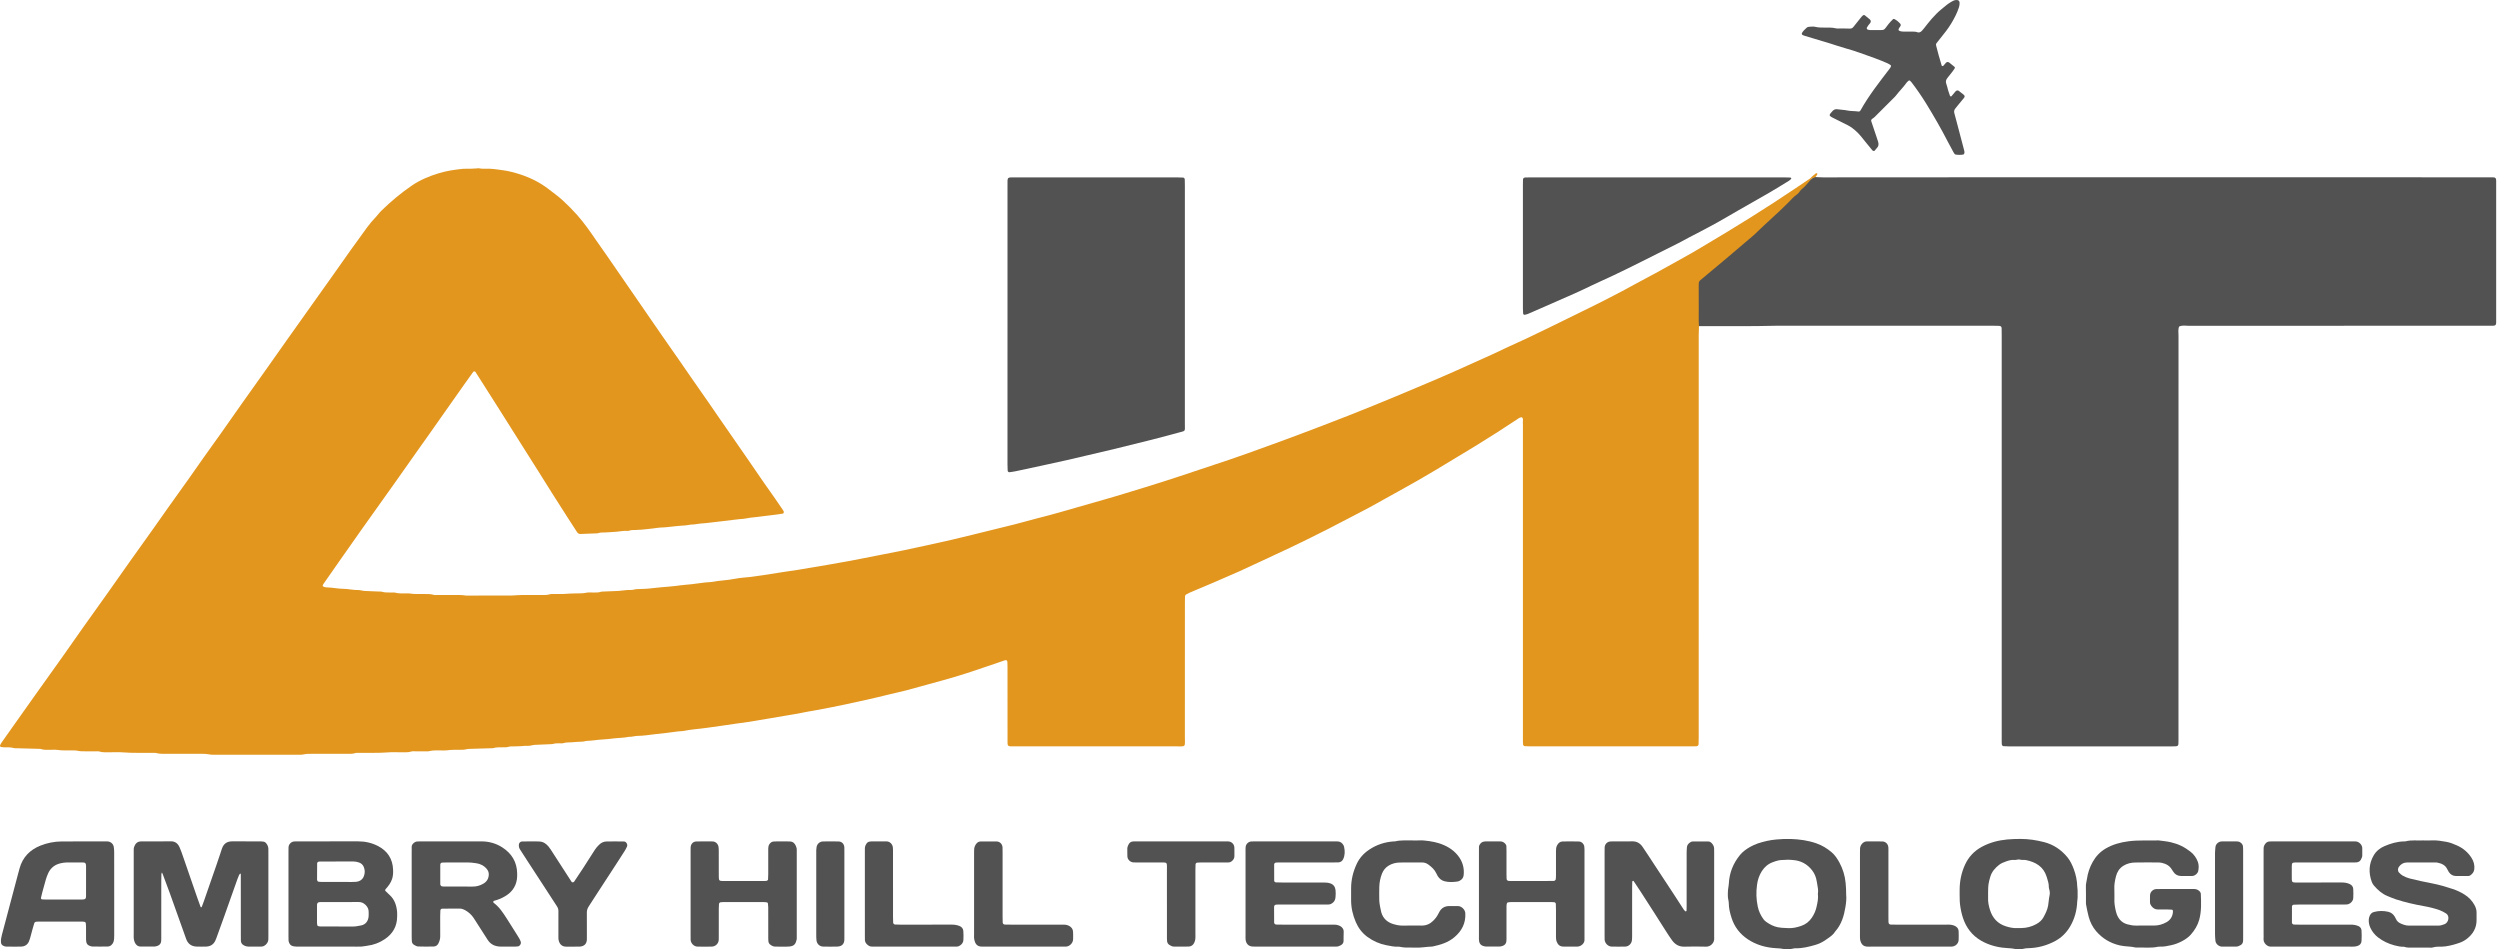
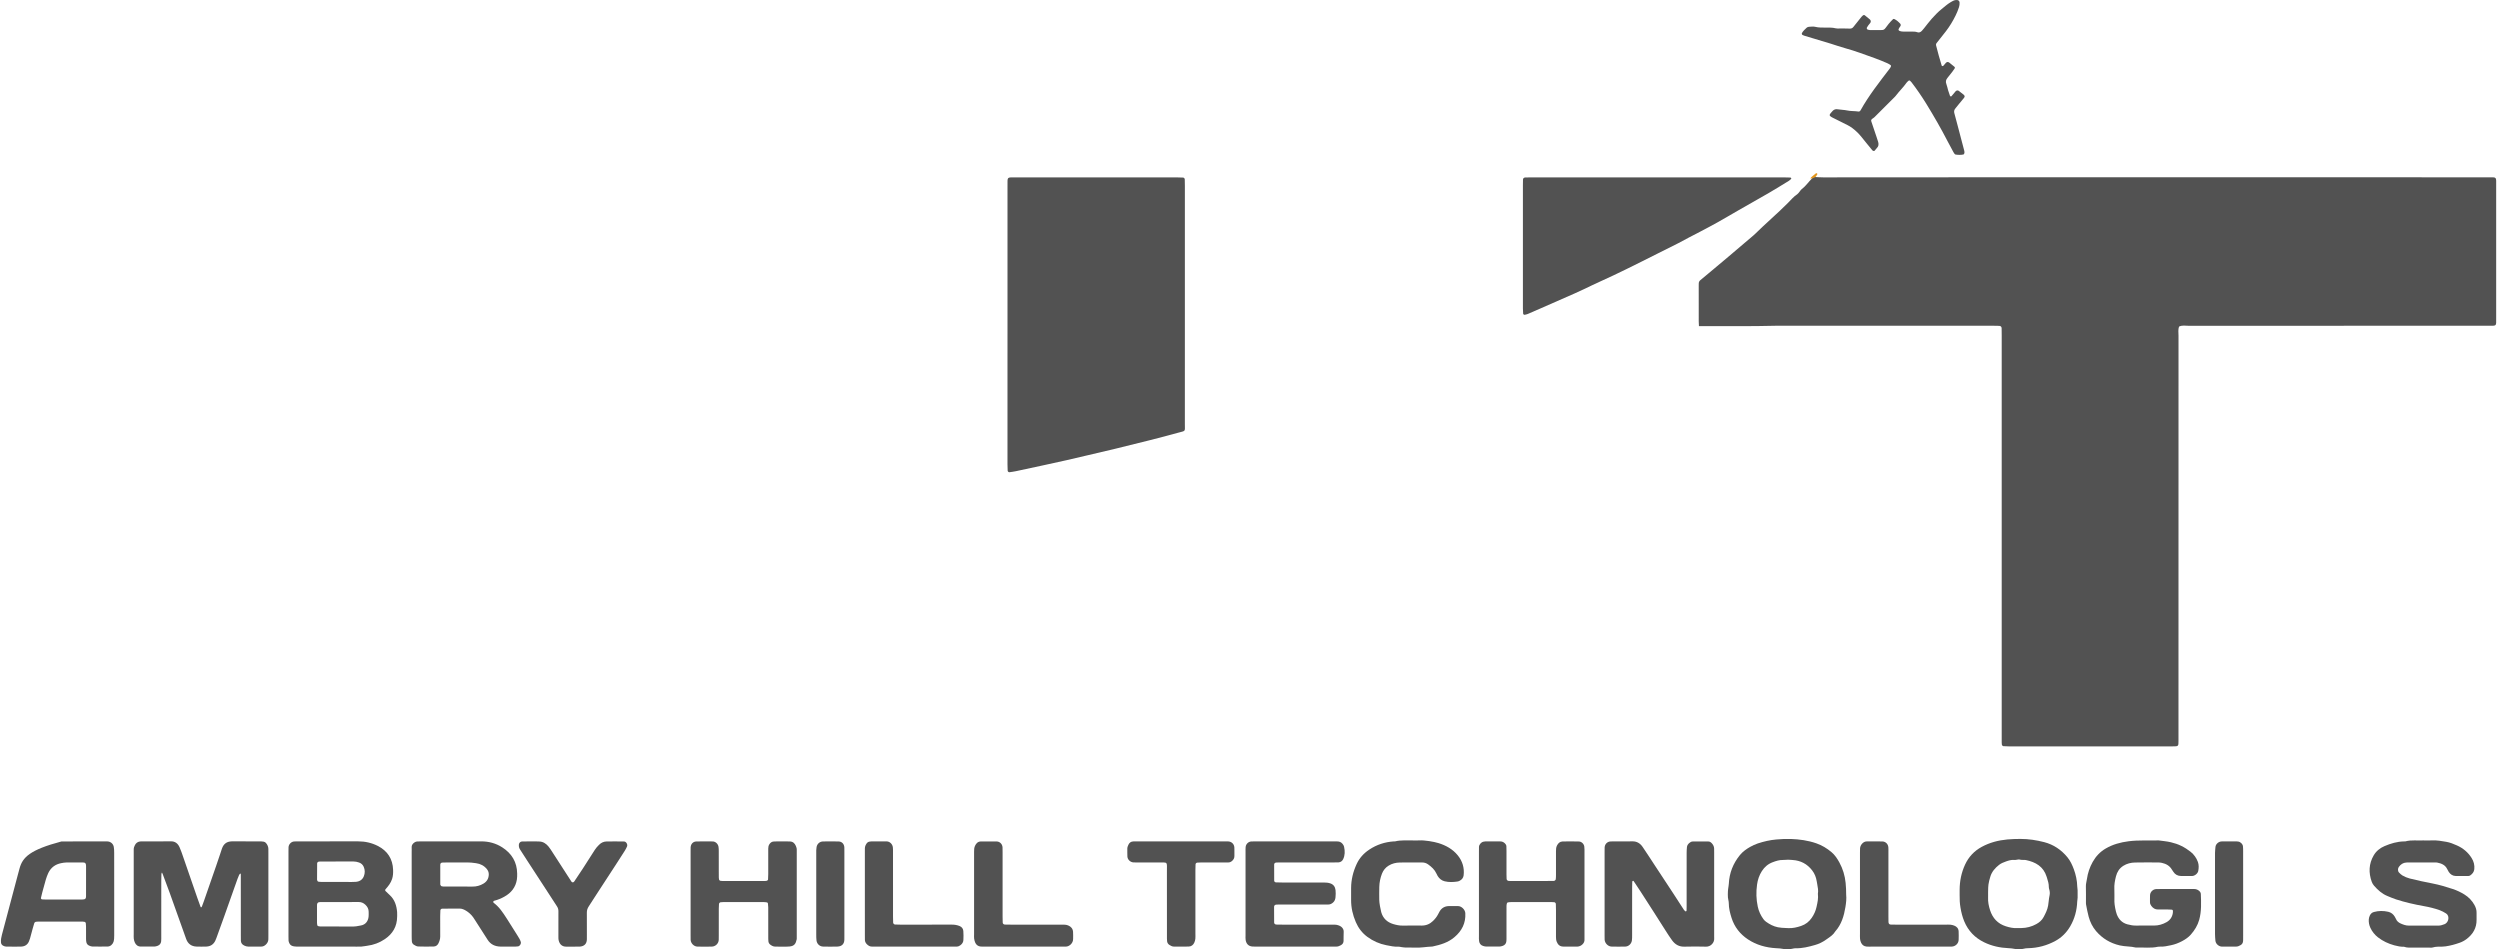
<svg xmlns="http://www.w3.org/2000/svg" width="158" height="60" viewBox="0 0 158 60" fill="none">
  <g clip-path="url(#clip0_111_1140)">
-     <path d="M107.375 20.61C107.368 20.803 107.359 20.996 107.359 21.189C107.358 29.652 107.357 38.115 107.358 46.579C107.358 46.73 107.354 46.882 107.351 47.034C107.349 47.102 107.287 47.162 107.216 47.164C107.106 47.167 106.996 47.169 106.885 47.169C103.502 47.169 100.12 47.169 96.737 47.169C96.613 47.169 96.489 47.163 96.365 47.158C96.315 47.156 96.262 47.102 96.259 47.051C96.254 46.996 96.249 46.941 96.248 46.886C96.247 46.762 96.248 46.638 96.248 46.514V27.004C96.248 26.908 96.256 26.81 96.245 26.714C96.232 26.599 96.3 26.468 96.184 26.371C96.049 26.366 95.955 26.455 95.853 26.521C95.436 26.79 95.024 27.067 94.606 27.335C94.153 27.625 93.697 27.91 93.239 28.191C92.415 28.694 91.589 29.193 90.761 29.689C89.967 30.162 89.168 30.624 88.357 31.066C87.752 31.396 87.154 31.739 86.549 32.069C86.137 32.293 85.717 32.502 85.303 32.721C84.389 33.206 83.467 33.676 82.537 34.129C81.905 34.438 81.273 34.747 80.632 35.036C80.306 35.184 79.983 35.34 79.658 35.491C79.208 35.7 78.76 35.913 78.307 36.116C77.791 36.347 77.272 36.571 76.753 36.793C76.233 37.016 75.712 37.232 75.193 37.453C75.117 37.486 75.044 37.524 74.973 37.566C74.948 37.58 74.929 37.6 74.915 37.624C74.9 37.648 74.893 37.675 74.892 37.703C74.887 37.841 74.886 37.979 74.886 38.117C74.885 40.92 74.885 43.723 74.884 46.526C74.883 47.269 74.989 47.168 74.26 47.169C70.918 47.172 67.577 47.172 64.236 47.169C63.611 47.169 63.677 47.236 63.676 46.624C63.673 45.147 63.673 43.67 63.675 42.192C63.675 42.068 63.672 41.944 63.666 41.819C63.663 41.747 63.59 41.703 63.52 41.727C62.71 42.002 61.902 42.283 61.089 42.548C60.578 42.714 60.061 42.862 59.544 43.008C58.788 43.221 58.03 43.429 57.271 43.632C56.885 43.734 56.493 43.811 56.106 43.909C55.171 44.146 54.227 44.341 53.286 44.549C52.668 44.686 52.043 44.793 51.421 44.912C51.218 44.95 51.013 44.977 50.812 45.022C50.408 45.111 49.999 45.166 49.593 45.24C49.282 45.297 48.97 45.347 48.657 45.399C48.196 45.477 47.736 45.556 47.274 45.629C47.002 45.672 46.728 45.699 46.457 45.743C45.873 45.836 45.286 45.909 44.701 45.995C44.185 46.071 43.662 46.097 43.15 46.202C43.056 46.221 42.956 46.209 42.861 46.224C42.399 46.294 41.934 46.34 41.47 46.392C41.074 46.438 40.68 46.504 40.279 46.509C40.102 46.512 39.929 46.58 39.748 46.567C39.437 46.637 39.118 46.628 38.805 46.666C38.559 46.696 38.313 46.725 38.066 46.736C37.75 46.751 37.439 46.815 37.122 46.821C37.013 46.823 36.906 46.87 36.797 46.873C36.576 46.879 36.357 46.894 36.137 46.912C35.959 46.926 35.78 46.91 35.604 46.966C35.529 46.99 35.44 46.975 35.357 46.976C35.233 46.977 35.109 46.973 34.987 47.009C34.936 47.024 34.879 47.028 34.824 47.031C34.508 47.045 34.191 47.058 33.874 47.072C33.861 47.072 33.847 47.072 33.833 47.073C33.667 47.076 33.513 47.148 33.343 47.138C33.193 47.128 33.041 47.152 32.889 47.159C32.779 47.165 32.669 47.168 32.559 47.17C32.394 47.173 32.228 47.161 32.066 47.215C32.003 47.236 31.93 47.228 31.861 47.229C31.627 47.233 31.391 47.212 31.162 47.283C31.137 47.291 31.108 47.287 31.08 47.288C30.652 47.301 30.225 47.313 29.798 47.325C29.674 47.329 29.552 47.329 29.43 47.363C29.339 47.388 29.239 47.385 29.142 47.386C28.84 47.393 28.536 47.375 28.234 47.422C28.112 47.44 27.985 47.425 27.862 47.427C27.614 47.431 27.365 47.408 27.12 47.473C27.042 47.494 26.956 47.482 26.873 47.483C26.666 47.484 26.459 47.483 26.251 47.483C26.169 47.483 26.08 47.469 26.004 47.494C25.788 47.564 25.567 47.541 25.347 47.544C25.085 47.547 24.821 47.526 24.56 47.548C23.94 47.602 23.319 47.569 22.698 47.581C22.616 47.583 22.528 47.572 22.452 47.596C22.276 47.654 22.097 47.64 21.918 47.641C21.173 47.642 20.427 47.641 19.681 47.642C19.516 47.642 19.352 47.636 19.188 47.68C19.097 47.704 18.997 47.699 18.9 47.699C17.105 47.7 15.31 47.7 13.515 47.7C13.391 47.7 13.27 47.693 13.146 47.666C13.026 47.641 12.9 47.642 12.776 47.642C11.975 47.64 11.175 47.641 10.374 47.641C10.222 47.641 10.072 47.643 9.922 47.601C9.832 47.575 9.731 47.582 9.635 47.581C9.317 47.579 8.999 47.583 8.682 47.58C8.393 47.578 8.104 47.577 7.814 47.552C7.499 47.525 7.18 47.546 6.862 47.544C6.669 47.542 6.477 47.557 6.287 47.497C6.211 47.473 6.123 47.484 6.04 47.484C5.819 47.482 5.598 47.484 5.377 47.483C5.212 47.483 5.048 47.484 4.884 47.445C4.778 47.42 4.664 47.43 4.554 47.427C4.237 47.42 3.92 47.441 3.604 47.392C3.469 47.372 3.328 47.39 3.19 47.388C2.984 47.384 2.776 47.409 2.575 47.336C2.538 47.322 2.493 47.328 2.452 47.327C1.997 47.315 1.542 47.302 1.087 47.289C1.018 47.288 0.945 47.298 0.881 47.279C0.678 47.218 0.472 47.234 0.265 47.23C0.197 47.228 0.129 47.219 0.06 47.212C0.031 47.209 -0.01 47.146 0.002 47.118C0.023 47.068 0.04 47.014 0.071 46.971C0.299 46.643 0.53 46.316 0.762 45.99C1.239 45.315 1.718 44.641 2.196 43.966C2.787 43.135 3.382 42.306 3.973 41.475C4.395 40.879 4.81 40.278 5.233 39.682C5.759 38.94 6.291 38.202 6.817 37.46C7.264 36.83 7.705 36.196 8.152 35.566C8.662 34.847 9.177 34.131 9.688 33.412C10 32.974 10.306 32.532 10.617 32.094C11.065 31.465 11.517 30.839 11.963 30.209C12.282 29.76 12.595 29.306 12.913 28.856C13.256 28.373 13.605 27.894 13.947 27.41C14.401 26.768 14.849 26.123 15.303 25.481C15.789 24.795 16.278 24.111 16.764 23.425C17.218 22.784 17.671 22.142 18.123 21.5C18.418 21.084 18.714 20.668 19.01 20.253C19.337 19.792 19.664 19.332 19.991 18.871C20.335 18.388 20.678 17.905 21.022 17.422C21.397 16.893 21.767 16.361 22.143 15.834C22.495 15.34 22.85 14.849 23.208 14.36C23.372 14.138 23.55 13.927 23.741 13.729C23.865 13.6 23.967 13.45 24.095 13.326C24.697 12.738 25.34 12.197 26.036 11.722C26.554 11.37 27.127 11.134 27.722 10.952C28.224 10.797 28.742 10.721 29.263 10.67C29.414 10.655 29.567 10.668 29.719 10.665C29.856 10.661 29.994 10.652 30.131 10.645C30.172 10.643 30.215 10.626 30.253 10.634C30.485 10.687 30.721 10.656 30.954 10.665C31.23 10.676 31.501 10.721 31.773 10.757C32.173 10.811 32.557 10.915 32.936 11.041C33.568 11.252 34.156 11.552 34.684 11.961C34.978 12.189 35.283 12.406 35.556 12.656C35.883 12.954 36.193 13.268 36.486 13.599C36.934 14.107 37.318 14.661 37.699 15.219C37.917 15.537 38.144 15.85 38.364 16.167C38.553 16.438 38.739 16.712 38.927 16.985C39.467 17.768 40.007 18.551 40.547 19.334C40.993 19.981 41.439 20.628 41.885 21.274C42.262 21.818 42.643 22.359 43.021 22.902C43.225 23.196 43.426 23.493 43.631 23.787C44.032 24.365 44.434 24.942 44.837 25.518C45.034 25.801 45.227 26.086 45.423 26.37C46.004 27.209 46.585 28.048 47.166 28.886C47.55 29.442 47.93 30.001 48.315 30.557C48.535 30.874 48.761 31.186 48.982 31.503C49.156 31.752 49.325 32.004 49.495 32.254C49.51 32.278 49.522 32.303 49.533 32.328C49.555 32.372 49.519 32.455 49.473 32.461C49.214 32.497 48.956 32.544 48.697 32.567C48.409 32.593 48.125 32.646 47.837 32.673C47.564 32.697 47.291 32.731 47.021 32.785C46.928 32.804 46.829 32.797 46.733 32.809C46.31 32.859 45.888 32.916 45.465 32.961C45.068 33.002 44.674 33.064 44.276 33.088C44.139 33.096 44.004 33.133 43.868 33.143C43.731 33.152 43.594 33.154 43.458 33.186C43.339 33.214 43.212 33.212 43.088 33.221C42.622 33.252 42.16 33.334 41.691 33.345C41.555 33.348 41.42 33.386 41.283 33.397C41.16 33.406 41.038 33.419 40.915 33.437C40.671 33.474 40.422 33.481 40.174 33.495C40.037 33.502 39.898 33.487 39.765 33.539C39.74 33.55 39.712 33.554 39.684 33.553C39.379 33.526 39.082 33.611 38.778 33.619C38.531 33.625 38.284 33.662 38.036 33.655C37.981 33.653 37.926 33.667 37.873 33.677C37.832 33.684 37.793 33.704 37.752 33.706C37.395 33.722 37.037 33.734 36.679 33.748C36.586 33.751 36.519 33.703 36.471 33.632C36.282 33.344 36.094 33.055 35.909 32.764C35.574 32.242 35.24 31.718 34.908 31.195C34.613 30.729 34.323 30.26 34.029 29.793C33.736 29.326 33.44 28.861 33.145 28.394C32.63 27.578 32.115 26.762 31.6 25.946C31.261 25.41 30.921 24.875 30.58 24.34C30.402 24.061 30.224 23.782 30.047 23.503C30.02 23.46 29.937 23.463 29.904 23.508C29.695 23.8 29.486 24.091 29.279 24.383C28.835 25.012 28.391 25.642 27.947 26.274C27.669 26.668 27.393 27.064 27.115 27.458C26.932 27.717 26.746 27.974 26.563 28.233C26.03 28.987 25.5 29.744 24.966 30.497C24.256 31.497 23.542 32.494 22.832 33.495C22.378 34.136 21.928 34.78 21.477 35.423C21.129 35.92 20.782 36.417 20.435 36.915C20.413 36.947 20.403 36.988 20.392 37.026C20.39 37.034 20.404 37.052 20.415 37.059C20.513 37.117 20.624 37.126 20.732 37.128C21.049 37.136 21.359 37.21 21.676 37.212C22.008 37.214 22.331 37.301 22.663 37.291C22.73 37.289 22.798 37.311 22.866 37.322C22.92 37.331 22.974 37.345 23.029 37.347C23.332 37.361 23.635 37.373 23.938 37.385C23.992 37.388 24.051 37.376 24.102 37.392C24.332 37.464 24.567 37.444 24.8 37.447C24.855 37.448 24.914 37.44 24.965 37.454C25.196 37.52 25.431 37.5 25.665 37.503C25.734 37.504 25.805 37.495 25.872 37.506C26.174 37.558 26.477 37.537 26.78 37.542C26.986 37.546 27.193 37.528 27.396 37.592C27.472 37.616 27.56 37.604 27.643 37.604C27.961 37.605 28.278 37.602 28.596 37.605C28.871 37.607 29.148 37.589 29.422 37.636C29.489 37.648 29.56 37.64 29.629 37.64C30.513 37.64 31.396 37.64 32.28 37.639C32.404 37.639 32.527 37.624 32.651 37.618C32.761 37.612 32.871 37.605 32.981 37.605C33.382 37.603 33.782 37.606 34.183 37.604C34.375 37.603 34.568 37.618 34.757 37.557C34.833 37.532 34.921 37.544 35.004 37.543C35.197 37.541 35.391 37.546 35.584 37.541C35.721 37.538 35.858 37.523 35.996 37.516C36.12 37.51 36.244 37.505 36.368 37.503C36.602 37.499 36.835 37.511 37.068 37.458C37.2 37.429 37.343 37.449 37.481 37.447C37.646 37.444 37.812 37.461 37.973 37.402C38.01 37.388 38.054 37.388 38.095 37.387C38.426 37.374 38.756 37.366 39.087 37.347C39.264 37.337 39.441 37.304 39.618 37.291C39.783 37.278 39.95 37.304 40.112 37.252C40.163 37.235 40.221 37.235 40.275 37.232C40.55 37.218 40.828 37.222 41.1 37.187C41.332 37.157 41.564 37.133 41.797 37.114C42.098 37.089 42.4 37.069 42.7 37.032C42.904 37.007 43.108 36.974 43.314 36.96C43.877 36.923 44.431 36.804 44.995 36.779C45.48 36.682 45.978 36.677 46.464 36.577C46.786 36.51 47.119 36.501 47.447 36.461C47.706 36.429 47.965 36.392 48.224 36.352C48.645 36.288 49.065 36.219 49.486 36.154C49.812 36.104 50.14 36.059 50.466 36.008C50.683 35.974 50.899 35.933 51.116 35.897C51.536 35.826 51.957 35.757 52.378 35.685C52.825 35.608 53.272 35.531 53.718 35.447C54.286 35.34 54.853 35.226 55.419 35.115C55.974 35.006 56.528 34.9 57.081 34.786C57.593 34.68 58.104 34.568 58.615 34.456C59.126 34.343 59.637 34.232 60.147 34.114C60.577 34.015 61.004 33.909 61.432 33.804C62.329 33.584 63.226 33.367 64.121 33.141C64.616 33.017 65.105 32.871 65.599 32.746C66.04 32.634 66.48 32.52 66.917 32.395C67.856 32.124 68.796 31.851 69.738 31.587C70.627 31.338 71.506 31.057 72.39 30.79C73.842 30.35 75.276 29.856 76.716 29.379C77.422 29.144 78.13 28.912 78.829 28.658C79.852 28.285 80.879 27.922 81.899 27.539C83.074 27.098 84.245 26.649 85.413 26.191C86.337 25.827 87.254 25.448 88.171 25.069C89.088 24.69 89.999 24.299 90.913 23.913C91.548 23.645 92.175 23.357 92.804 23.076C93.307 22.852 93.81 22.625 94.311 22.397C94.662 22.236 95.009 22.066 95.359 21.904C95.747 21.724 96.136 21.548 96.525 21.37C96.55 21.359 96.575 21.346 96.599 21.334C97.146 21.07 97.693 20.808 98.238 20.542C99.106 20.118 99.974 19.694 100.838 19.264C101.406 18.98 101.971 18.691 102.531 18.394C103.141 18.071 103.74 17.731 104.351 17.412C105.072 17.035 105.77 16.618 106.487 16.233C106.827 16.05 107.157 15.85 107.489 15.653C108.533 15.034 109.574 14.411 110.601 13.766C111.571 13.157 112.534 12.537 113.482 11.896C113.79 11.688 114.099 11.48 114.408 11.274C114.445 11.235 114.479 11.238 114.508 11.283C114.362 11.774 113.942 12.05 113.61 12.381C111.774 14.205 109.822 15.902 107.82 17.541C107.561 17.754 107.451 17.985 107.463 18.319C107.483 18.924 107.472 19.531 107.467 20.136C107.465 20.298 107.499 20.47 107.375 20.61Z" fill="#E2961E" />
    <path d="M107.373 20.61C107.369 20.513 107.36 20.417 107.36 20.32C107.358 19.561 107.358 18.802 107.359 18.043C107.359 18.002 107.36 17.96 107.361 17.919C107.36 17.878 107.369 17.837 107.388 17.799C107.406 17.762 107.432 17.729 107.465 17.704C107.583 17.608 107.699 17.511 107.815 17.413C108.1 17.175 108.386 16.936 108.671 16.697C108.862 16.538 109.051 16.378 109.241 16.218C109.777 15.763 110.312 15.308 110.848 14.852C110.868 14.834 110.889 14.816 110.909 14.796C111.586 14.127 112.313 13.511 112.986 12.837C113.179 12.643 113.355 12.427 113.588 12.274C113.643 12.237 113.682 12.174 113.727 12.122C113.771 12.069 113.804 12.003 113.858 11.963C114.116 11.772 114.292 11.504 114.516 11.281C114.579 11.223 114.63 11.133 114.739 11.19C114.904 11.197 115.07 11.21 115.234 11.21C119.763 11.208 124.292 11.206 128.821 11.202C130.685 11.201 132.549 11.202 134.413 11.203L157.236 11.206C157.347 11.206 157.457 11.206 157.568 11.208C157.712 11.211 157.754 11.258 157.758 11.415C157.759 11.498 157.758 11.581 157.758 11.664C157.758 14.467 157.758 17.27 157.758 20.072C157.758 20.641 157.812 20.587 157.253 20.587C150.943 20.588 144.634 20.589 138.323 20.59C138.12 20.59 137.909 20.54 137.714 20.643C137.647 20.831 137.682 21.026 137.682 21.216C137.679 29.639 137.679 38.062 137.68 46.484C137.68 46.594 137.68 46.705 137.68 46.815C137.682 47.169 137.682 47.171 137.305 47.171C134.806 47.171 132.308 47.171 129.808 47.171C128.855 47.171 127.902 47.171 126.95 47.171C126.84 47.171 126.73 47.164 126.619 47.158C126.57 47.156 126.52 47.1 126.516 47.048C126.513 47.007 126.509 46.965 126.508 46.924C126.507 46.786 126.508 46.648 126.508 46.51C126.508 38.073 126.508 29.637 126.508 21.201C126.508 21.049 126.507 20.897 126.503 20.745C126.501 20.649 126.448 20.599 126.345 20.594C126.235 20.59 126.124 20.588 126.013 20.588C121.416 20.588 116.818 20.588 112.22 20.588C110.604 20.633 108.989 20.6 107.373 20.61Z" fill="#525252" />
    <path d="M63.674 20.553C63.674 17.613 63.674 14.674 63.674 11.733C63.674 11.164 63.628 11.212 64.175 11.212C67.584 11.211 70.993 11.211 74.403 11.212C74.527 11.212 74.651 11.218 74.775 11.223C74.825 11.226 74.875 11.28 74.877 11.335C74.881 11.473 74.884 11.611 74.884 11.749C74.885 14.371 74.885 16.994 74.884 19.616C74.884 22.004 74.884 24.392 74.883 26.78C74.883 27.312 74.956 27.209 74.448 27.351C73.865 27.513 73.278 27.666 72.691 27.815C71.957 28.002 71.221 28.184 70.484 28.362C69.909 28.502 69.332 28.634 68.755 28.769C68.299 28.876 67.844 28.985 67.388 29.088C66.905 29.198 66.421 29.302 65.937 29.407C65.359 29.533 64.78 29.657 64.201 29.78C64.067 29.808 63.931 29.826 63.795 29.845C63.746 29.852 63.686 29.798 63.684 29.745C63.679 29.608 63.674 29.47 63.673 29.332C63.672 27.193 63.672 25.053 63.673 22.914L63.674 20.553Z" fill="#525252" />
    <path d="M104.754 11.211C107.418 11.211 110.081 11.211 112.745 11.211C112.883 11.211 113.02 11.214 113.158 11.221C113.177 11.222 113.196 11.253 113.211 11.274C113.215 11.28 113.208 11.302 113.199 11.309C113.148 11.354 113.098 11.403 113.041 11.438C112.641 11.682 112.244 11.93 111.839 12.166C111.171 12.554 110.499 12.932 109.829 13.315C109.398 13.562 108.972 13.816 108.539 14.058C108.178 14.261 107.81 14.451 107.445 14.645C107.214 14.767 106.98 14.884 106.749 15.006C106.517 15.128 106.288 15.257 106.055 15.376C105.612 15.601 105.168 15.822 104.723 16.044C104.094 16.359 103.467 16.678 102.835 16.986C102.277 17.257 101.72 17.53 101.153 17.781C100.8 17.937 100.455 18.111 100.106 18.275C99.906 18.369 99.707 18.462 99.505 18.551C98.799 18.863 98.093 19.173 97.386 19.482C97.109 19.604 96.832 19.727 96.553 19.844C96.491 19.871 96.421 19.88 96.354 19.896C96.324 19.903 96.265 19.859 96.263 19.829C96.258 19.719 96.249 19.61 96.248 19.5C96.247 18.754 96.247 18.009 96.248 17.264C96.248 15.415 96.248 13.565 96.248 11.716C96.248 11.592 96.249 11.467 96.253 11.343C96.254 11.275 96.316 11.219 96.39 11.217C96.528 11.213 96.666 11.21 96.804 11.21C99.454 11.211 102.104 11.211 104.754 11.211Z" fill="#525252" />
    <path d="M10.202 55.192C10.199 55.358 10.193 55.523 10.193 55.689C10.192 56.848 10.192 58.007 10.192 59.167C10.192 59.277 10.196 59.388 10.184 59.497C10.168 59.63 10.092 59.727 9.964 59.774C9.9 59.797 9.832 59.821 9.765 59.822C9.475 59.828 9.185 59.828 8.895 59.823C8.711 59.82 8.584 59.72 8.515 59.553C8.484 59.477 8.463 59.397 8.454 59.315C8.444 59.22 8.451 59.122 8.451 59.025C8.451 57.341 8.451 55.657 8.451 53.974C8.451 53.877 8.454 53.78 8.451 53.684C8.449 53.583 8.485 53.492 8.529 53.408C8.595 53.279 8.705 53.198 8.853 53.18C8.895 53.176 8.936 53.174 8.978 53.175C9.585 53.175 10.192 53.181 10.8 53.172C11.076 53.168 11.241 53.314 11.345 53.539C11.436 53.739 11.505 53.95 11.577 54.158C11.875 55.017 12.172 55.877 12.468 56.736C12.535 56.932 12.607 57.125 12.678 57.319C12.684 57.331 12.693 57.341 12.704 57.348C12.723 57.335 12.749 57.322 12.757 57.302C12.803 57.187 12.846 57.071 12.886 56.953C13.149 56.199 13.411 55.444 13.672 54.689C13.754 54.454 13.832 54.219 13.911 53.983C13.95 53.866 13.985 53.747 14.027 53.63C14.136 53.327 14.33 53.185 14.644 53.174C14.686 53.173 14.727 53.174 14.768 53.174C15.307 53.174 15.845 53.173 16.383 53.175C16.48 53.175 16.577 53.178 16.671 53.195C16.724 53.207 16.773 53.236 16.809 53.277C16.9 53.383 16.959 53.507 16.961 53.652C16.962 53.749 16.962 53.845 16.962 53.942C16.962 55.653 16.962 57.365 16.962 59.076C16.962 59.173 16.963 59.27 16.96 59.366C16.956 59.497 16.898 59.605 16.806 59.694C16.724 59.773 16.629 59.824 16.511 59.824C16.235 59.823 15.959 59.824 15.682 59.824C15.598 59.824 15.521 59.799 15.444 59.763C15.305 59.699 15.226 59.6 15.223 59.445C15.222 59.334 15.221 59.224 15.221 59.113C15.22 57.83 15.219 56.546 15.219 55.263C15.219 55.223 15.216 55.206 15.18 55.215C15.169 55.219 15.158 55.227 15.151 55.237C15.134 55.259 15.12 55.282 15.108 55.307C15.075 55.383 15.042 55.459 15.014 55.537C14.943 55.731 14.875 55.926 14.806 56.121C14.59 56.731 14.374 57.342 14.157 57.953C14 58.394 13.84 58.834 13.68 59.274C13.657 59.339 13.631 59.402 13.601 59.464C13.485 59.694 13.295 59.814 13.04 59.823C12.833 59.83 12.626 59.83 12.418 59.823C12.097 59.813 11.873 59.645 11.766 59.344C11.419 58.37 11.073 57.397 10.724 56.425C10.575 56.011 10.416 55.599 10.262 55.186C10.234 55.156 10.234 55.116 10.224 55.08C10.229 55.119 10.222 55.158 10.202 55.192Z" fill="#525252" />
    <path d="M118.545 1.899C119.175 1.893 119.001 1.966 119.363 1.509C119.449 1.402 119.547 1.305 119.644 1.207C119.657 1.193 119.699 1.192 119.719 1.202C119.872 1.273 119.993 1.387 120.105 1.509C120.126 1.533 120.135 1.589 120.122 1.621C120.105 1.671 120.063 1.713 120.033 1.759C119.942 1.895 119.991 1.946 120.142 1.982C120.208 1.997 120.28 1.996 120.348 1.996C120.514 1.998 120.679 1.996 120.845 1.997C120.955 1.997 121.065 1.996 121.171 2.036C121.289 2.081 121.387 2.03 121.467 1.943C121.514 1.892 121.557 1.839 121.601 1.786C121.765 1.582 121.92 1.37 122.094 1.176C122.288 0.961 122.487 0.751 122.715 0.569C122.897 0.423 123.07 0.264 123.273 0.144C123.345 0.102 123.416 0.059 123.492 0.028C123.542 0.007 123.599 0.004 123.653 0.001C123.767 -0.007 123.842 0.06 123.846 0.166C123.85 0.262 123.838 0.359 123.809 0.451C123.691 0.822 123.512 1.163 123.312 1.494C123.112 1.826 122.868 2.125 122.627 2.426C122.55 2.523 122.475 2.621 122.396 2.717C122.379 2.739 122.365 2.764 122.36 2.791C122.354 2.818 122.354 2.846 122.361 2.873C122.474 3.299 122.58 3.727 122.715 4.146C122.728 4.182 122.792 4.189 122.819 4.157C122.874 4.096 122.925 4.031 122.981 3.971C123.047 3.903 123.123 3.9 123.203 3.963C123.312 4.047 123.418 4.133 123.522 4.222C123.557 4.252 123.554 4.296 123.53 4.332C123.485 4.401 123.438 4.469 123.387 4.535C123.287 4.665 123.184 4.795 123.08 4.923C122.985 5.039 122.951 5.157 123.009 5.306C123.06 5.434 123.081 5.572 123.12 5.704C123.155 5.823 123.198 5.939 123.238 6.056C123.252 6.095 123.311 6.108 123.334 6.079C123.424 5.974 123.512 5.868 123.601 5.763C123.642 5.715 123.739 5.701 123.79 5.738C123.845 5.779 123.897 5.825 123.952 5.866C124.211 6.06 124.243 6.072 124.004 6.334C123.856 6.496 123.731 6.679 123.586 6.845C123.505 6.938 123.483 7.037 123.513 7.15C123.586 7.43 123.663 7.709 123.737 7.989C123.871 8.495 124.004 9.001 124.136 9.507C124.152 9.56 124.157 9.615 124.152 9.669C124.146 9.704 124.115 9.758 124.088 9.764C123.926 9.798 123.76 9.793 123.595 9.768C123.572 9.765 123.546 9.745 123.529 9.725C123.502 9.694 123.479 9.659 123.461 9.623C123.337 9.392 123.209 9.163 123.089 8.93C122.673 8.12 122.217 7.333 121.741 6.557C121.452 6.087 121.139 5.632 120.803 5.195C120.778 5.162 120.746 5.135 120.717 5.106C120.688 5.077 120.641 5.08 120.609 5.112C120.57 5.151 120.523 5.184 120.493 5.229C120.288 5.524 120.024 5.771 119.809 6.058C119.792 6.08 119.774 6.101 119.754 6.12C119.325 6.549 118.894 6.979 118.464 7.407C118.425 7.446 118.374 7.471 118.331 7.505C118.256 7.564 118.243 7.601 118.27 7.682C118.379 8.009 118.49 8.335 118.6 8.662C118.635 8.766 118.673 8.87 118.702 8.977C118.739 9.116 118.732 9.249 118.616 9.358C118.567 9.405 118.53 9.465 118.485 9.517C118.453 9.556 118.378 9.549 118.34 9.506C118.331 9.496 118.321 9.486 118.313 9.475C118.096 9.209 117.873 8.945 117.661 8.675C117.49 8.458 117.293 8.264 117.072 8.098C116.973 8.024 116.867 7.959 116.757 7.903C116.436 7.742 116.114 7.584 115.794 7.422C115.745 7.397 115.699 7.366 115.659 7.329C115.641 7.314 115.63 7.276 115.636 7.255C115.65 7.217 115.674 7.182 115.7 7.15C115.894 6.908 115.967 6.869 116.262 6.921C116.412 6.947 116.566 6.943 116.711 6.976C116.956 7.032 117.205 7.01 117.45 7.049C117.508 7.058 117.558 7.024 117.586 6.974C118.112 6.03 118.779 5.187 119.431 4.333C119.465 4.289 119.492 4.241 119.51 4.19C119.518 4.17 119.506 4.128 119.489 4.117C119.422 4.071 119.352 4.026 119.276 3.994C119.009 3.882 118.744 3.765 118.47 3.67C117.859 3.456 117.256 3.22 116.629 3.05C116.31 2.964 115.999 2.85 115.683 2.754C115.129 2.585 114.574 2.42 114.02 2.253C113.981 2.242 113.945 2.222 113.909 2.204C113.883 2.192 113.865 2.118 113.88 2.092C113.954 1.958 114.069 1.857 114.178 1.754C114.214 1.719 114.276 1.696 114.327 1.693C114.465 1.685 114.61 1.665 114.739 1.699C114.945 1.751 115.15 1.74 115.356 1.744C115.576 1.75 115.797 1.73 116.014 1.789C116.092 1.81 116.179 1.8 116.262 1.801C116.469 1.803 116.676 1.796 116.883 1.807C116.989 1.812 117.065 1.792 117.133 1.705C117.3 1.486 117.475 1.274 117.648 1.06C117.674 1.028 117.707 1.002 117.737 0.974C117.763 0.949 117.825 0.942 117.851 0.963C117.959 1.049 118.067 1.135 118.171 1.224C118.241 1.282 118.253 1.378 118.202 1.447C118.162 1.503 118.114 1.552 118.073 1.608C118.042 1.653 118.012 1.699 117.985 1.747C117.961 1.788 118 1.866 118.052 1.877C118.091 1.885 118.132 1.898 118.172 1.899C118.296 1.901 118.421 1.899 118.545 1.899Z" fill="#525252" />
    <path d="M101.41 56.453C101.41 55.597 101.41 54.741 101.41 53.885C101.41 53.775 101.406 53.664 101.413 53.554C101.427 53.346 101.581 53.189 101.785 53.18C101.964 53.172 102.144 53.176 102.323 53.175C102.6 53.175 102.876 53.183 103.152 53.173C103.445 53.163 103.658 53.297 103.813 53.524C104.078 53.91 104.33 54.306 104.588 54.698C104.618 54.744 104.649 54.79 104.679 54.836C105.035 55.378 105.391 55.919 105.748 56.461C105.973 56.807 106.197 57.156 106.423 57.502C106.445 57.535 106.476 57.563 106.505 57.591C106.516 57.598 106.529 57.601 106.543 57.598C106.576 57.594 106.591 57.574 106.591 57.543C106.592 57.46 106.595 57.377 106.595 57.295C106.595 56.162 106.595 55.03 106.596 53.898C106.596 53.774 106.603 53.65 106.616 53.527C106.628 53.428 106.683 53.348 106.758 53.282C106.823 53.226 106.895 53.183 106.98 53.182C107.311 53.179 107.643 53.179 107.974 53.182C108.079 53.183 108.152 53.253 108.214 53.327C108.287 53.412 108.329 53.519 108.333 53.63C108.337 53.713 108.335 53.796 108.335 53.879C108.335 55.632 108.335 57.385 108.335 59.138C108.335 59.194 108.331 59.249 108.337 59.304C108.358 59.565 108.125 59.838 107.822 59.829C107.367 59.816 106.911 59.816 106.455 59.829C106.117 59.839 105.869 59.692 105.679 59.434C105.531 59.234 105.399 59.024 105.265 58.815C105.011 58.421 104.762 58.024 104.51 57.629C104.235 57.199 103.959 56.77 103.682 56.342C103.54 56.122 103.393 55.906 103.248 55.688C103.241 55.678 103.221 55.663 103.215 55.666C103.194 55.677 103.16 55.693 103.159 55.709C103.153 55.833 103.151 55.958 103.151 56.082C103.15 57.09 103.15 58.098 103.15 59.106C103.15 59.216 103.151 59.327 103.136 59.436C103.106 59.652 102.927 59.819 102.716 59.824C102.426 59.83 102.136 59.831 101.846 59.823C101.629 59.817 101.43 59.614 101.413 59.394C101.406 59.298 101.41 59.201 101.41 59.104C101.41 58.221 101.41 57.337 101.41 56.453Z" fill="#525252" />
    <path d="M153.131 53.115C153.379 53.115 153.545 53.122 153.71 53.114C154.016 53.099 154.314 53.151 154.611 53.204C154.843 53.245 155.061 53.335 155.276 53.43C155.663 53.601 155.978 53.864 156.204 54.223C156.34 54.439 156.404 54.677 156.376 54.934C156.356 55.113 156.252 55.237 156.11 55.332C156.078 55.354 156.031 55.362 155.991 55.363C155.729 55.365 155.467 55.367 155.205 55.363C155.01 55.359 154.865 55.262 154.76 55.103C154.723 55.045 154.69 54.984 154.661 54.922C154.532 54.657 154.29 54.566 154.026 54.514C153.972 54.504 153.917 54.508 153.862 54.508C153.31 54.508 152.758 54.508 152.206 54.508C152.164 54.508 152.123 54.508 152.082 54.511C151.872 54.523 151.719 54.63 151.602 54.797C151.532 54.898 151.535 55.06 151.618 55.145C151.684 55.213 151.754 55.283 151.836 55.331C151.98 55.414 152.133 55.478 152.294 55.52C152.773 55.644 153.258 55.742 153.744 55.837C154.177 55.922 154.6 56.048 155.017 56.186C155.279 56.273 155.53 56.392 155.763 56.539C156.022 56.701 156.235 56.925 156.384 57.192C156.472 57.349 156.526 57.519 156.519 57.705C156.513 57.843 156.515 57.981 156.519 58.119C156.53 58.646 156.29 59.044 155.881 59.352C155.748 59.452 155.601 59.53 155.445 59.584C155.158 59.686 154.867 59.765 154.567 59.809C154.498 59.819 154.43 59.825 154.361 59.827C154.155 59.832 153.949 59.817 153.746 59.88C153.67 59.904 153.581 59.888 153.498 59.888C153.181 59.888 152.864 59.89 152.546 59.888C152.34 59.887 152.132 59.91 151.932 59.835C151.724 59.841 151.523 59.799 151.322 59.745C150.946 59.643 150.6 59.481 150.29 59.242C150.082 59.082 149.915 58.872 149.806 58.633C149.731 58.467 149.695 58.294 149.707 58.11C149.713 58.028 149.734 57.948 149.768 57.873C149.823 57.753 149.903 57.672 150.035 57.637C150.335 57.556 150.633 57.556 150.934 57.624C151.122 57.667 151.254 57.777 151.351 57.937C151.38 57.984 151.406 58.032 151.428 58.083C151.483 58.222 151.597 58.308 151.72 58.364C151.882 58.436 152.049 58.499 152.235 58.498C152.856 58.495 153.476 58.495 154.098 58.499C154.241 58.5 154.37 58.459 154.497 58.407C154.682 58.331 154.787 58.097 154.717 57.885C154.697 57.825 154.645 57.762 154.59 57.729C154.461 57.65 154.328 57.573 154.186 57.523C153.862 57.407 153.526 57.326 153.187 57.266C152.591 57.16 152.001 57.026 151.424 56.839C151.241 56.78 151.065 56.7 150.885 56.628C150.544 56.49 150.279 56.249 150.041 55.978C149.977 55.905 149.928 55.821 149.894 55.73C149.688 55.156 149.707 54.591 150.019 54.057C150.175 53.79 150.415 53.596 150.699 53.475C151.094 53.307 151.503 53.184 151.937 53.177C151.964 53.176 151.993 53.181 152.019 53.175C152.414 53.068 152.816 53.139 153.131 53.115Z" fill="#525252" />
    <path d="M137.497 56.186C137.883 56.186 138.269 56.188 138.657 56.185C138.772 56.184 138.874 56.216 138.964 56.286C139.03 56.338 139.088 56.406 139.092 56.491C139.113 57.042 139.14 57.592 138.989 58.134C138.89 58.489 138.701 58.79 138.465 59.061C138.311 59.239 138.112 59.372 137.906 59.481C137.686 59.597 137.454 59.688 137.21 59.738C136.981 59.785 136.752 59.84 136.515 59.827C136.474 59.823 136.432 59.825 136.391 59.833C135.927 59.939 135.457 59.864 134.99 59.886C134.655 59.801 134.307 59.829 133.97 59.75C133.369 59.61 132.872 59.313 132.474 58.849C132.246 58.584 132.096 58.273 132.004 57.938C131.935 57.687 131.891 57.428 131.84 57.172C131.829 57.118 131.832 57.062 131.832 57.007C131.831 56.675 131.838 56.344 131.828 56.013C131.824 55.858 131.871 55.714 131.892 55.565C131.945 55.182 132.069 54.812 132.258 54.475C132.458 54.118 132.731 53.83 133.083 53.625C133.53 53.365 134.014 53.234 134.529 53.168C135.163 53.086 135.794 53.134 136.427 53.114C136.686 53.151 136.948 53.171 137.201 53.231C137.427 53.285 137.652 53.357 137.863 53.463C138.074 53.567 138.271 53.693 138.455 53.84C138.66 54.005 138.815 54.224 138.905 54.471C138.974 54.658 138.965 54.852 138.93 55.043C138.9 55.205 138.708 55.36 138.544 55.363C138.31 55.367 138.075 55.369 137.84 55.363C137.634 55.358 137.468 55.274 137.355 55.096C137.325 55.049 137.291 55.005 137.263 54.958C137.12 54.715 136.897 54.591 136.631 54.533C136.564 54.518 136.495 54.51 136.426 54.508C135.929 54.506 135.432 54.499 134.936 54.511C134.674 54.517 134.422 54.574 134.19 54.722C133.941 54.881 133.8 55.109 133.73 55.382C133.662 55.648 133.612 55.919 133.627 56.198C133.638 56.46 133.628 56.723 133.63 56.985C133.631 57.18 133.711 57.605 133.783 57.791C133.905 58.103 134.115 58.324 134.447 58.416C134.633 58.467 134.82 58.502 135.017 58.497C135.389 58.488 135.762 58.495 136.134 58.495C136.416 58.495 136.676 58.421 136.922 58.283C137.157 58.151 137.286 57.954 137.324 57.693C137.329 57.652 137.328 57.61 137.33 57.569C137.332 57.535 137.294 57.492 137.254 57.49C137.172 57.486 137.089 57.481 137.006 57.48C136.799 57.478 136.592 57.477 136.385 57.48C136.202 57.483 136.069 57.394 135.965 57.255C135.917 57.189 135.879 57.114 135.879 57.027C135.881 56.875 135.874 56.723 135.882 56.572C135.893 56.375 136.06 56.206 136.255 56.191C136.351 56.184 136.448 56.186 136.545 56.186C136.862 56.185 137.18 56.185 137.498 56.186L137.497 56.186Z" fill="#525252" />
    <path d="M78.718 56.471C78.718 55.588 78.718 54.705 78.718 53.822C78.718 53.725 78.715 53.628 78.724 53.532C78.742 53.345 78.893 53.195 79.075 53.181C79.171 53.174 79.268 53.175 79.365 53.175C81.007 53.175 82.649 53.175 84.291 53.175C84.388 53.175 84.485 53.172 84.581 53.182C84.729 53.198 84.832 53.287 84.905 53.413C84.925 53.449 84.94 53.488 84.948 53.528C85.005 53.79 85.005 54.049 84.89 54.296C84.835 54.414 84.734 54.491 84.6 54.502C84.49 54.51 84.379 54.507 84.268 54.507C83.178 54.507 82.088 54.507 80.998 54.507C80.887 54.507 80.777 54.508 80.666 54.511C80.59 54.513 80.527 54.565 80.527 54.631C80.526 54.976 80.527 55.32 80.529 55.665C80.529 55.715 80.585 55.764 80.64 55.766C80.764 55.77 80.888 55.774 81.012 55.774C81.895 55.775 82.779 55.775 83.662 55.775C83.799 55.775 83.932 55.783 84.068 55.827C84.284 55.898 84.38 56.051 84.406 56.253C84.424 56.402 84.417 56.556 84.404 56.707C84.394 56.831 84.35 56.95 84.251 57.038C84.167 57.112 84.071 57.165 83.954 57.165C83.844 57.165 83.733 57.167 83.623 57.167C82.74 57.167 81.856 57.167 80.973 57.167C80.877 57.167 80.78 57.167 80.683 57.169C80.581 57.172 80.522 57.223 80.522 57.314C80.522 57.645 80.523 57.977 80.526 58.307C80.526 58.374 80.589 58.431 80.662 58.432C80.786 58.436 80.91 58.437 81.035 58.437C82.056 58.437 83.077 58.437 84.098 58.437C84.181 58.437 84.264 58.439 84.347 58.437C84.445 58.435 84.538 58.46 84.629 58.494C84.776 58.548 84.935 58.696 84.921 58.898C84.908 59.09 84.921 59.284 84.913 59.477C84.908 59.594 84.845 59.684 84.738 59.739C84.652 59.784 84.566 59.826 84.465 59.824C84.368 59.823 84.272 59.825 84.175 59.825C82.602 59.825 81.028 59.825 79.455 59.825C79.359 59.825 79.262 59.829 79.165 59.822C78.873 59.803 78.76 59.617 78.725 59.408C78.709 59.314 78.718 59.215 78.718 59.119C78.718 58.237 78.718 57.355 78.718 56.471Z" fill="#525252" />
-     <path d="M143.059 56.507C143.059 55.623 143.059 54.74 143.059 53.856C143.059 53.773 143.06 53.691 143.061 53.608C143.062 53.507 143.1 53.418 143.157 53.339C143.224 53.247 143.316 53.184 143.435 53.18C143.517 53.176 143.6 53.176 143.683 53.176C145.327 53.176 146.969 53.176 148.612 53.176C148.695 53.176 148.778 53.178 148.861 53.178C149.094 53.176 149.293 53.401 149.295 53.598C149.297 53.75 149.295 53.902 149.296 54.054C149.297 54.154 149.256 54.24 149.21 54.326C149.152 54.434 149.058 54.487 148.945 54.501C148.835 54.513 148.724 54.508 148.613 54.508C147.536 54.508 146.46 54.508 145.383 54.508C145.272 54.508 145.161 54.507 145.051 54.509C144.875 54.512 144.844 54.545 144.841 54.737C144.838 54.889 144.84 55.04 144.84 55.192C144.84 55.317 144.839 55.441 144.841 55.565C144.845 55.738 144.881 55.771 145.07 55.775C145.181 55.776 145.291 55.775 145.401 55.775C146.271 55.775 147.141 55.778 148.011 55.773C148.181 55.773 148.34 55.799 148.493 55.868C148.63 55.929 148.718 56.035 148.725 56.185C148.736 56.378 148.736 56.571 148.725 56.764C148.715 56.964 148.514 57.15 148.312 57.163C148.202 57.17 148.092 57.167 147.981 57.167C147.083 57.167 146.186 57.167 145.288 57.168C145.179 57.168 145.068 57.173 144.958 57.178C144.907 57.18 144.853 57.233 144.852 57.287C144.85 57.632 144.85 57.977 144.85 58.322C144.85 58.364 144.918 58.429 144.96 58.431C145.084 58.434 145.209 58.438 145.333 58.438C146.41 58.438 147.487 58.44 148.564 58.437C148.733 58.437 148.892 58.459 149.046 58.526C149.175 58.581 149.243 58.684 149.249 58.815C149.26 59.035 149.264 59.257 149.248 59.477C149.238 59.621 149.151 59.734 149.003 59.781C148.938 59.803 148.87 59.817 148.802 59.823C148.707 59.831 148.609 59.827 148.512 59.827C146.938 59.827 145.364 59.827 143.79 59.827C143.707 59.827 143.624 59.82 143.541 59.827C143.298 59.848 143.031 59.604 143.057 59.323C143.066 59.227 143.059 59.13 143.059 59.033C143.059 58.191 143.059 57.349 143.059 56.507Z" fill="#525252" />
    <path d="M43.646 56.457C43.646 55.588 43.646 54.719 43.646 53.85C43.646 53.753 43.644 53.657 43.648 53.56C43.658 53.342 43.799 53.186 44.008 53.181C44.353 53.173 44.698 53.174 45.043 53.179C45.22 53.182 45.379 53.331 45.41 53.516C45.425 53.611 45.426 53.708 45.426 53.804C45.428 54.246 45.426 54.687 45.427 55.129C45.427 55.239 45.426 55.35 45.429 55.46C45.434 55.639 45.471 55.678 45.652 55.678C46.549 55.679 47.446 55.679 48.342 55.678C48.384 55.678 48.427 55.677 48.465 55.663C48.503 55.65 48.538 55.623 48.541 55.576C48.546 55.466 48.553 55.356 48.553 55.246C48.554 54.708 48.554 54.17 48.553 53.632C48.553 53.533 48.57 53.441 48.624 53.357C48.688 53.258 48.775 53.192 48.892 53.184C49.029 53.175 49.168 53.177 49.306 53.176C49.513 53.176 49.72 53.173 49.926 53.181C50.111 53.188 50.229 53.295 50.298 53.462C50.329 53.539 50.357 53.616 50.355 53.701C50.352 53.784 50.355 53.867 50.355 53.95V59.041C50.355 59.11 50.355 59.179 50.355 59.248C50.355 59.289 50.358 59.332 50.35 59.372C50.295 59.623 50.215 59.794 49.89 59.819C49.588 59.842 49.284 59.827 48.98 59.824C48.865 59.823 48.768 59.766 48.68 59.7C48.647 59.675 48.619 59.643 48.599 59.607C48.579 59.57 48.566 59.53 48.563 59.489C48.553 59.393 48.554 59.296 48.554 59.199C48.554 58.578 48.554 57.958 48.553 57.337C48.552 57.254 48.545 57.172 48.532 57.091C48.529 57.069 48.501 57.038 48.48 57.034C48.413 57.02 48.344 57.013 48.276 57.012C47.697 57.011 47.117 57.011 46.538 57.011C46.262 57.011 45.986 57.011 45.71 57.012C45.655 57.012 45.6 57.017 45.545 57.022C45.496 57.026 45.444 57.078 45.44 57.132C45.434 57.228 45.428 57.324 45.428 57.421C45.426 57.986 45.426 58.552 45.427 59.118C45.427 59.214 45.43 59.311 45.424 59.407C45.416 59.519 45.367 59.623 45.286 59.7C45.206 59.777 45.099 59.822 44.988 59.825C44.684 59.832 44.38 59.832 44.077 59.825C43.855 59.82 43.66 59.619 43.648 59.398C43.643 59.301 43.646 59.205 43.646 59.108C43.646 58.224 43.646 57.34 43.646 56.457Z" fill="#525252" />
    <path d="M93.469 56.504C93.469 55.622 93.469 54.739 93.469 53.856C93.469 53.746 93.467 53.635 93.471 53.525C93.477 53.382 93.601 53.234 93.743 53.197C93.783 53.186 93.824 53.179 93.865 53.178C94.182 53.176 94.499 53.177 94.817 53.177C94.933 53.177 95.031 53.22 95.113 53.303C95.162 53.353 95.201 53.409 95.204 53.482C95.207 53.578 95.209 53.675 95.21 53.771C95.21 54.268 95.21 54.764 95.21 55.261C95.21 55.357 95.214 55.454 95.218 55.55C95.221 55.617 95.282 55.671 95.356 55.675C95.384 55.676 95.411 55.678 95.439 55.678C96.335 55.678 97.232 55.678 98.129 55.677C98.17 55.677 98.216 55.678 98.25 55.661C98.282 55.645 98.319 55.607 98.324 55.575C98.337 55.48 98.338 55.383 98.338 55.286C98.34 54.79 98.34 54.293 98.338 53.797C98.338 53.672 98.344 53.55 98.403 53.434C98.478 53.288 98.589 53.185 98.753 53.181C99.097 53.172 99.442 53.175 99.787 53.183C99.953 53.187 100.099 53.328 100.127 53.494C100.137 53.562 100.141 53.631 100.14 53.7C100.14 55.562 100.14 57.424 100.14 59.286C100.138 59.314 100.138 59.342 100.14 59.369C100.165 59.615 99.914 59.818 99.699 59.824C99.686 59.824 99.672 59.826 99.658 59.826C99.368 59.826 99.078 59.829 98.789 59.823C98.588 59.819 98.461 59.709 98.386 59.522C98.344 59.415 98.338 59.309 98.338 59.199C98.338 58.633 98.338 58.067 98.338 57.502C98.338 57.378 98.334 57.254 98.329 57.13C98.328 57.076 98.278 57.023 98.228 57.02C98.159 57.015 98.09 57.009 98.021 57.009C97.194 57.008 96.366 57.009 95.539 57.01C95.456 57.011 95.374 57.018 95.293 57.032C95.272 57.035 95.245 57.064 95.238 57.087C95.222 57.139 95.213 57.193 95.211 57.248C95.209 57.482 95.21 57.717 95.21 57.951C95.21 58.365 95.21 58.779 95.21 59.193C95.21 59.289 95.213 59.386 95.204 59.483C95.189 59.635 95.105 59.737 94.959 59.783C94.894 59.803 94.825 59.822 94.758 59.823C94.482 59.828 94.206 59.828 93.93 59.823C93.863 59.822 93.795 59.803 93.729 59.783C93.582 59.738 93.502 59.627 93.479 59.483C93.462 59.375 93.469 59.263 93.469 59.153C93.468 58.27 93.468 57.387 93.469 56.504Z" fill="#525252" />
    <path d="M89.249 53.115C89.422 53.115 89.561 53.123 89.698 53.114C90.022 53.091 90.624 53.194 90.919 53.286C91.387 53.432 91.807 53.664 92.124 54.05C92.427 54.42 92.557 54.846 92.502 55.321C92.483 55.481 92.387 55.599 92.24 55.669C92.203 55.689 92.164 55.702 92.123 55.71C91.85 55.752 91.577 55.765 91.305 55.698C91.104 55.649 90.962 55.528 90.857 55.356C90.829 55.309 90.804 55.26 90.782 55.209C90.67 54.961 90.477 54.788 90.263 54.633C90.151 54.55 90.015 54.507 89.876 54.508C89.407 54.508 88.938 54.501 88.469 54.511C88.221 54.516 87.98 54.573 87.761 54.708C87.563 54.829 87.427 54.999 87.344 55.207C87.237 55.476 87.179 55.761 87.171 56.051C87.162 56.326 87.168 56.602 87.169 56.878C87.169 57.051 87.247 57.48 87.294 57.648C87.405 58.041 87.669 58.284 88.049 58.4C88.244 58.459 88.447 58.502 88.657 58.498C89.057 58.49 89.457 58.495 89.858 58.496C90.133 58.496 90.367 58.398 90.564 58.206C90.694 58.08 90.807 57.943 90.888 57.78C90.919 57.718 90.95 57.657 90.986 57.598C91.116 57.378 91.315 57.272 91.565 57.264C91.758 57.259 91.952 57.264 92.145 57.264C92.368 57.264 92.595 57.487 92.608 57.713C92.642 58.339 92.392 58.83 91.921 59.229C91.517 59.573 91.032 59.714 90.53 59.821C90.145 59.831 89.765 59.915 89.378 59.889C89.2 59.877 89.019 59.891 88.84 59.886C88.745 59.883 88.65 59.866 88.555 59.854C88.5 59.847 88.445 59.826 88.392 59.83C88.127 59.847 87.872 59.786 87.615 59.737C87.176 59.651 86.779 59.475 86.418 59.21C86.085 58.966 85.847 58.647 85.687 58.277C85.495 57.833 85.387 57.363 85.39 56.874C85.391 56.625 85.389 56.377 85.39 56.129C85.392 55.597 85.516 55.093 85.738 54.612C85.915 54.227 86.188 53.926 86.542 53.692C87.013 53.379 87.53 53.214 88.091 53.176C88.118 53.175 88.147 53.181 88.174 53.174C88.54 53.083 88.914 53.125 89.249 53.115Z" fill="#525252" />
    <path d="M35.291 58.418C35.291 58.142 35.288 57.867 35.292 57.591C35.295 57.481 35.263 57.373 35.201 57.282C35.009 56.996 34.826 56.704 34.638 56.415C34.195 55.734 33.752 55.053 33.308 54.372C33.158 54.142 33.013 53.908 32.861 53.678C32.797 53.58 32.782 53.475 32.795 53.362C32.804 53.284 32.876 53.201 32.95 53.189C32.963 53.186 32.976 53.183 32.99 53.182C33.362 53.181 33.736 53.165 34.106 53.184C34.333 53.196 34.523 53.325 34.667 53.502C34.763 53.619 34.843 53.749 34.925 53.876C35.322 54.489 35.718 55.102 36.113 55.716C36.154 55.78 36.237 55.782 36.282 55.723C36.291 55.712 36.299 55.7 36.306 55.689C36.482 55.425 36.661 55.163 36.833 54.897C37.088 54.505 37.34 54.111 37.59 53.715C37.664 53.597 37.757 53.496 37.854 53.398C37.986 53.263 38.146 53.184 38.331 53.181C38.703 53.174 39.075 53.178 39.447 53.183C39.574 53.185 39.682 53.373 39.629 53.495C39.591 53.583 39.547 53.669 39.497 53.751C39.336 54.008 39.171 54.262 39.006 54.516C38.548 55.221 38.09 55.925 37.631 56.629C37.489 56.848 37.35 57.07 37.206 57.288C37.129 57.407 37.087 57.53 37.089 57.674C37.094 58.129 37.091 58.584 37.091 59.039C37.091 59.15 37.093 59.26 37.09 59.37C37.083 59.644 36.93 59.802 36.656 59.824C36.628 59.826 36.601 59.827 36.573 59.827C36.311 59.827 36.049 59.822 35.787 59.828C35.57 59.833 35.367 59.719 35.303 59.41C35.289 59.344 35.291 59.273 35.291 59.205C35.29 58.942 35.291 58.68 35.291 58.418Z" fill="#525252" />
    <path d="M74.649 53.176C75.531 53.176 76.414 53.176 77.296 53.176C77.407 53.176 77.517 53.173 77.627 53.178C77.835 53.189 77.991 53.339 78.01 53.542C78.014 53.584 78.014 53.625 78.014 53.667C78.014 53.804 78.009 53.943 78.015 54.08C78.022 54.216 77.969 54.318 77.872 54.407C77.796 54.476 77.713 54.51 77.611 54.508C77.39 54.506 77.17 54.508 76.949 54.508C76.604 54.508 76.26 54.508 75.915 54.508C75.832 54.508 75.75 54.513 75.667 54.518C75.614 54.52 75.561 54.571 75.559 54.621C75.555 54.745 75.55 54.869 75.55 54.993C75.549 56.331 75.549 57.668 75.55 59.006C75.55 59.116 75.557 59.227 75.546 59.336C75.536 59.418 75.514 59.498 75.48 59.573C75.413 59.722 75.293 59.817 75.128 59.822C74.811 59.83 74.494 59.824 74.177 59.823C74.076 59.823 73.993 59.77 73.91 59.721C73.868 59.696 73.833 59.662 73.807 59.621C73.781 59.58 73.765 59.534 73.76 59.485C73.748 59.376 73.751 59.265 73.751 59.155C73.75 57.804 73.754 56.452 73.749 55.101C73.746 54.417 73.842 54.515 73.161 54.509C72.734 54.504 72.306 54.508 71.879 54.508C71.796 54.508 71.713 54.509 71.63 54.504C71.432 54.49 71.26 54.325 71.251 54.132C71.243 53.967 71.248 53.801 71.246 53.636C71.246 53.551 71.275 53.476 71.31 53.399C71.374 53.26 71.473 53.181 71.629 53.178C71.739 53.177 71.849 53.176 71.959 53.176C72.856 53.176 73.752 53.176 74.649 53.176Z" fill="#525252" />
    <path d="M61.562 56.47C61.562 55.588 61.562 54.705 61.562 53.823C61.562 53.699 61.566 53.577 61.619 53.46C61.693 53.295 61.807 53.184 61.992 53.18C62.323 53.174 62.654 53.174 62.985 53.18C63.191 53.184 63.346 53.343 63.36 53.549C63.367 53.659 63.364 53.769 63.364 53.88C63.364 55.231 63.364 56.582 63.364 57.933C63.364 58.057 63.367 58.181 63.371 58.305C63.373 58.375 63.431 58.429 63.505 58.432C63.629 58.435 63.753 58.437 63.877 58.437C64.952 58.438 66.028 58.438 67.103 58.437C67.24 58.437 67.377 58.433 67.51 58.488C67.693 58.563 67.802 58.695 67.817 58.89C67.829 59.041 67.82 59.193 67.821 59.345C67.824 59.615 67.571 59.834 67.35 59.825C67.267 59.822 67.185 59.825 67.102 59.825C65.489 59.825 63.876 59.825 62.262 59.825C62.166 59.825 62.069 59.83 61.973 59.821C61.825 59.806 61.711 59.726 61.645 59.597C61.603 59.514 61.579 59.416 61.566 59.323C61.552 59.229 61.562 59.13 61.562 59.034C61.562 58.18 61.562 57.325 61.562 56.47Z" fill="#525252" />
    <path d="M117.55 56.477C117.55 55.621 117.55 54.766 117.55 53.91C117.55 53.813 117.548 53.716 117.555 53.62C117.561 53.523 117.598 53.43 117.658 53.353C117.737 53.252 117.839 53.18 117.972 53.178C118.304 53.176 118.635 53.172 118.967 53.18C119.173 53.185 119.328 53.344 119.344 53.55C119.352 53.66 119.348 53.771 119.348 53.882C119.348 55.221 119.348 56.559 119.348 57.898C119.348 58.022 119.348 58.147 119.352 58.271C119.354 58.373 119.406 58.43 119.497 58.433C119.621 58.437 119.745 58.438 119.87 58.438C120.904 58.439 121.94 58.439 122.974 58.438C123.072 58.438 123.169 58.432 123.264 58.441C123.347 58.449 123.427 58.468 123.504 58.497C123.672 58.561 123.779 58.682 123.786 58.868C123.792 59.047 123.794 59.227 123.786 59.406C123.776 59.632 123.584 59.813 123.351 59.825C123.268 59.83 123.185 59.827 123.103 59.827C121.488 59.827 119.874 59.827 118.258 59.827C118.162 59.827 118.065 59.831 117.968 59.823C117.804 59.809 117.684 59.721 117.617 59.571C117.584 59.496 117.562 59.416 117.554 59.334C117.544 59.225 117.55 59.114 117.55 59.003C117.55 58.16 117.55 57.319 117.55 56.477Z" fill="#525252" />
    <path d="M54.659 56.507C54.659 55.638 54.659 54.768 54.659 53.899C54.659 53.802 54.659 53.706 54.66 53.609C54.662 53.494 54.709 53.395 54.773 53.303C54.814 53.246 54.874 53.206 54.942 53.192C54.982 53.182 55.024 53.178 55.065 53.177C55.382 53.176 55.7 53.18 56.018 53.175C56.235 53.172 56.41 53.349 56.43 53.56C56.441 53.67 56.438 53.781 56.438 53.891C56.438 55.244 56.439 56.596 56.439 57.949C56.439 58.073 56.444 58.197 56.448 58.321C56.45 58.364 56.514 58.427 56.559 58.429C56.683 58.433 56.807 58.438 56.931 58.438C58.008 58.438 59.084 58.44 60.16 58.436C60.329 58.436 60.489 58.462 60.644 58.524C60.786 58.581 60.87 58.691 60.882 58.837C60.896 59.03 60.897 59.223 60.886 59.415C60.879 59.542 60.813 59.65 60.708 59.73C60.641 59.782 60.569 59.82 60.483 59.823C60.386 59.826 60.289 59.826 60.193 59.826C58.578 59.826 56.963 59.826 55.348 59.826C55.279 59.826 55.21 59.823 55.141 59.826C54.991 59.835 54.875 59.77 54.776 59.664C54.708 59.592 54.665 59.506 54.662 59.405C54.659 59.295 54.66 59.185 54.66 59.074C54.659 58.219 54.659 57.363 54.659 56.507Z" fill="#525252" />
    <path d="M53.365 56.492C53.365 57.36 53.365 58.228 53.365 59.096C53.365 59.192 53.367 59.289 53.364 59.385C53.358 59.655 53.206 59.814 52.925 59.823C52.623 59.833 52.319 59.83 52.016 59.823C51.802 59.818 51.628 59.653 51.602 59.435C51.587 59.313 51.587 59.188 51.587 59.064C51.586 57.411 51.586 55.759 51.587 54.106C51.587 53.981 51.584 53.858 51.587 53.734C51.589 53.665 51.596 53.597 51.608 53.529C51.644 53.332 51.808 53.184 52.011 53.18C52.342 53.173 52.673 53.173 53.003 53.181C53.213 53.187 53.352 53.342 53.363 53.559C53.368 53.655 53.365 53.752 53.365 53.848C53.365 54.729 53.365 55.611 53.365 56.492Z" fill="#525252" />
    <path d="M141.767 56.507V59.117C141.767 59.213 141.767 59.31 141.766 59.407C141.765 59.662 141.652 59.719 141.466 59.799C141.417 59.819 141.358 59.825 141.304 59.825C141.014 59.828 140.725 59.825 140.435 59.827C140.253 59.828 140.033 59.673 140.013 59.445C140.002 59.308 139.989 59.17 139.989 59.033C139.987 57.915 139.987 56.797 139.988 55.679C139.988 55.085 139.986 54.492 139.989 53.898C139.99 53.775 140.008 53.651 140.017 53.528C140.03 53.36 140.204 53.179 140.418 53.178C140.736 53.176 141.053 53.178 141.371 53.178C141.398 53.179 141.426 53.182 141.452 53.186C141.601 53.207 141.739 53.339 141.755 53.486C141.766 53.596 141.766 53.706 141.766 53.816C141.767 54.713 141.767 55.61 141.767 56.507Z" fill="#525252" />
    <path d="M114.739 11.191L114.516 11.281L114.407 11.275C114.507 11.146 114.649 11.062 114.767 10.952C114.78 10.94 114.822 10.946 114.841 10.959C114.854 10.968 114.86 11.004 114.853 11.023C114.846 11.048 114.823 11.068 114.808 11.09C114.785 11.123 114.762 11.157 114.739 11.191Z" fill="#E2961E" />
    <path d="M10.202 55.192C10.198 55.168 10.189 55.144 10.192 55.121C10.195 55.099 10.213 55.08 10.224 55.059C10.238 55.078 10.258 55.095 10.264 55.116C10.27 55.137 10.263 55.163 10.262 55.187L10.232 55.194L10.202 55.192Z" fill="#525252" />
    <path fill-rule="evenodd" clip-rule="evenodd" d="M18.232 56.515V53.867C18.232 53.84 18.232 53.813 18.232 53.786V53.785C18.231 53.702 18.23 53.619 18.236 53.535C18.251 53.352 18.405 53.197 18.584 53.181C18.652 53.175 18.721 53.175 18.79 53.175C20.073 53.175 21.356 53.175 22.639 53.174C23.075 53.173 23.493 53.267 23.876 53.462C24.487 53.773 24.823 54.282 24.844 54.979C24.85 55.171 24.843 55.359 24.781 55.549C24.697 55.808 24.538 56.009 24.362 56.203C24.336 56.232 24.339 56.291 24.365 56.315C24.374 56.324 24.384 56.333 24.394 56.341C24.404 56.351 24.415 56.361 24.426 56.371C24.45 56.394 24.475 56.418 24.499 56.442C24.544 56.486 24.588 56.529 24.634 56.571C24.948 56.86 25.062 57.235 25.098 57.643C25.104 57.712 25.102 57.781 25.101 57.85C25.1 57.878 25.099 57.906 25.099 57.933C25.095 58.547 24.823 59.016 24.32 59.354C23.987 59.58 23.606 59.723 23.208 59.772C23.16 59.778 23.113 59.786 23.066 59.794H23.066L23.066 59.794C22.991 59.806 22.916 59.819 22.84 59.824C22.732 59.831 22.624 59.829 22.515 59.828C22.494 59.828 22.474 59.828 22.453 59.827C22.431 59.827 22.408 59.827 22.385 59.827H18.951C18.936 59.827 18.921 59.827 18.907 59.827C18.797 59.828 18.687 59.828 18.579 59.811C18.455 59.792 18.34 59.738 18.286 59.61L18.283 59.604C18.263 59.556 18.241 59.505 18.237 59.454C18.231 59.369 18.231 59.283 18.232 59.197C18.232 59.172 18.232 59.147 18.232 59.123C18.232 58.254 18.232 57.384 18.232 56.515ZM21.623 57.01C21.693 57.01 21.763 57.01 21.834 57.01C22.107 57.011 22.381 57.012 22.654 57.007C22.832 57.004 22.97 57.063 23.098 57.185C23.225 57.307 23.298 57.445 23.299 57.62C23.299 57.644 23.299 57.669 23.3 57.694C23.301 57.78 23.303 57.865 23.293 57.95C23.262 58.207 23.114 58.437 22.807 58.49C22.786 58.493 22.766 58.497 22.745 58.501C22.725 58.505 22.705 58.508 22.685 58.512H22.685C22.565 58.536 22.445 58.559 22.319 58.558C21.865 58.552 21.411 58.553 20.956 58.553C20.75 58.554 20.544 58.554 20.337 58.554C20.268 58.554 20.199 58.553 20.132 58.539C20.096 58.532 20.055 58.507 20.05 58.458C20.048 58.443 20.046 58.429 20.044 58.414C20.039 58.388 20.035 58.362 20.035 58.336C20.034 57.964 20.034 57.593 20.035 57.221C20.035 57.18 20.036 57.135 20.053 57.1C20.069 57.068 20.104 57.031 20.137 57.024C20.198 57.01 20.264 57.01 20.328 57.01H20.342C20.631 57.009 20.919 57.009 21.208 57.009C21.305 57.01 21.401 57.01 21.498 57.01C21.54 57.01 21.581 57.01 21.623 57.01ZM21.076 55.738C21.158 55.738 21.24 55.738 21.322 55.738C21.4 55.738 21.478 55.738 21.556 55.738C21.616 55.738 21.675 55.738 21.735 55.738C21.809 55.738 21.884 55.739 21.958 55.74C22.131 55.742 22.305 55.744 22.477 55.733C22.71 55.718 22.901 55.611 22.993 55.383C23.073 55.184 23.073 54.981 22.986 54.782C22.928 54.65 22.833 54.561 22.693 54.511C22.578 54.468 22.455 54.445 22.331 54.445C21.904 54.446 21.476 54.446 21.048 54.447C20.788 54.447 20.528 54.447 20.269 54.447C20.236 54.447 20.204 54.45 20.172 54.453C20.163 54.454 20.154 54.455 20.145 54.456C20.096 54.461 20.043 54.513 20.043 54.567C20.04 54.893 20.039 55.219 20.038 55.546L20.038 55.597C20.038 55.602 20.039 55.606 20.04 55.611C20.043 55.619 20.047 55.628 20.048 55.637C20.051 55.657 20.06 55.677 20.074 55.692C20.088 55.707 20.107 55.718 20.127 55.722C20.194 55.736 20.264 55.737 20.332 55.737C20.58 55.738 20.828 55.738 21.076 55.738Z" fill="#525252" />
    <path fill-rule="evenodd" clip-rule="evenodd" d="M26.018 53.832V56.483C26.018 57.381 26.018 58.278 26.019 59.175C26.02 59.285 26.02 59.396 26.031 59.505C26.035 59.547 26.049 59.587 26.071 59.622C26.093 59.657 26.123 59.687 26.159 59.709C26.24 59.758 26.333 59.813 26.423 59.817C26.754 59.829 27.085 59.827 27.416 59.819C27.548 59.815 27.652 59.738 27.71 59.618C27.777 59.483 27.823 59.34 27.822 59.183C27.818 58.781 27.819 58.378 27.82 57.975L27.821 57.858C27.821 57.761 27.826 57.664 27.831 57.567C27.832 57.554 27.832 57.541 27.833 57.528C27.835 57.479 27.891 57.428 27.945 57.428C28.021 57.428 28.097 57.427 28.173 57.426C28.47 57.424 28.766 57.421 29.063 57.423C29.204 57.425 29.331 57.485 29.451 57.556C29.629 57.663 29.784 57.804 29.905 57.973C29.966 58.06 30.023 58.149 30.079 58.239C30.103 58.278 30.127 58.317 30.152 58.355C30.375 58.703 30.599 59.052 30.822 59.4C31.011 59.693 31.291 59.817 31.627 59.824C31.871 59.83 32.115 59.828 32.359 59.827C32.433 59.826 32.506 59.825 32.58 59.825C32.635 59.826 32.69 59.821 32.745 59.811C32.857 59.788 32.95 59.645 32.913 59.525C32.873 59.392 32.801 59.279 32.729 59.165C32.713 59.14 32.697 59.114 32.681 59.088C32.487 58.771 32.289 58.456 32.086 58.144C32.065 58.11 32.043 58.077 32.021 58.043C31.789 57.683 31.556 57.322 31.202 57.061C31.19 57.053 31.182 57.041 31.178 57.027L31.178 57.022C31.176 56.998 31.174 56.968 31.187 56.954C31.201 56.936 31.23 56.929 31.255 56.922L31.26 56.921C31.474 56.864 31.679 56.78 31.871 56.672C32.306 56.432 32.591 56.078 32.668 55.578C32.686 55.456 32.687 55.331 32.685 55.207C32.676 54.484 32.341 53.939 31.747 53.556C31.346 53.297 30.895 53.174 30.413 53.175C29.143 53.175 27.873 53.175 26.603 53.175C26.52 53.175 26.437 53.176 26.354 53.183C26.218 53.194 26.004 53.346 26.018 53.542C26.023 53.606 26.021 53.671 26.02 53.736C26.019 53.768 26.018 53.8 26.018 53.832ZM28.722 56.031C28.795 56.031 28.867 56.031 28.94 56.031L28.94 56.031C29.031 56.031 29.123 56.031 29.214 56.03C29.426 56.029 29.638 56.028 29.849 56.032C30.099 56.038 30.344 55.973 30.557 55.843C30.775 55.713 30.885 55.52 30.891 55.265C30.894 55.133 30.849 55.024 30.768 54.924C30.593 54.711 30.363 54.591 30.096 54.556C30.08 54.553 30.065 54.551 30.049 54.549C29.874 54.526 29.699 54.503 29.521 54.506C29.232 54.51 28.943 54.51 28.654 54.509C28.516 54.508 28.378 54.508 28.24 54.508C28.143 54.508 28.047 54.511 27.951 54.515C27.877 54.518 27.825 54.571 27.825 54.648C27.824 54.923 27.824 55.199 27.825 55.474C27.825 55.612 27.825 55.75 27.825 55.888C27.825 55.901 27.825 55.918 27.832 55.928C27.838 55.935 27.843 55.943 27.849 55.952C27.867 55.978 27.886 56.005 27.909 56.012C27.974 56.029 28.045 56.03 28.114 56.03C28.316 56.031 28.519 56.031 28.722 56.031Z" fill="#525252" />
-     <path fill-rule="evenodd" clip-rule="evenodd" d="M7.218 59.106V56.497C7.22 55.627 7.219 54.758 7.216 53.889C7.215 53.766 7.213 53.64 7.19 53.519C7.152 53.317 6.983 53.184 6.783 53.177H6.741C6.462 53.177 6.182 53.177 5.903 53.176C5.229 53.175 4.556 53.173 3.883 53.18C3.427 53.184 2.976 53.274 2.552 53.444C1.888 53.711 1.429 54.178 1.236 54.883C1.196 55.029 1.157 55.175 1.118 55.321C0.916 56.08 0.715 56.839 0.514 57.598C0.471 57.761 0.428 57.923 0.385 58.086C0.298 58.416 0.211 58.746 0.122 59.075C0.079 59.236 0.048 59.397 0.062 59.565C0.071 59.674 0.134 59.742 0.228 59.783C0.277 59.805 0.332 59.823 0.385 59.824C0.432 59.824 0.478 59.825 0.525 59.825C0.796 59.829 1.067 59.833 1.338 59.824C1.559 59.816 1.735 59.715 1.827 59.502C1.855 59.439 1.878 59.374 1.898 59.309C1.932 59.185 1.965 59.061 1.998 58.937C2.022 58.848 2.045 58.759 2.07 58.671C2.099 58.564 2.129 58.458 2.163 58.353C2.171 58.327 2.186 58.303 2.208 58.286C2.229 58.268 2.255 58.257 2.283 58.255C2.324 58.249 2.365 58.246 2.406 58.245C3.345 58.244 4.284 58.244 5.223 58.245C5.264 58.247 5.305 58.252 5.345 58.261C5.392 58.269 5.416 58.308 5.423 58.346C5.433 58.414 5.438 58.483 5.437 58.552C5.438 58.674 5.438 58.796 5.438 58.918C5.437 59.058 5.437 59.199 5.438 59.339C5.438 59.408 5.444 59.477 5.457 59.544C5.478 59.643 5.535 59.721 5.631 59.761C5.637 59.764 5.643 59.766 5.649 59.769C5.707 59.793 5.768 59.818 5.827 59.819C6.158 59.825 6.49 59.827 6.821 59.819C6.978 59.816 7.133 59.67 7.177 59.517C7.216 59.382 7.218 59.245 7.218 59.106ZM3.687 56.852C3.783 56.852 3.88 56.852 3.976 56.852C4.08 56.852 4.183 56.852 4.286 56.852C4.568 56.852 4.85 56.852 5.133 56.851C5.201 56.85 5.271 56.849 5.337 56.833C5.371 56.825 5.411 56.789 5.422 56.757C5.438 56.711 5.438 56.658 5.438 56.607C5.438 56.603 5.438 56.598 5.438 56.594C5.439 55.988 5.439 55.382 5.439 54.776C5.439 54.749 5.438 54.721 5.437 54.694C5.432 54.566 5.385 54.511 5.269 54.51L5.255 54.51C4.901 54.508 4.548 54.505 4.195 54.509C4.085 54.511 3.976 54.53 3.868 54.551C3.493 54.624 3.215 54.83 3.051 55.177C2.988 55.314 2.935 55.456 2.893 55.601C2.827 55.823 2.767 56.048 2.707 56.272C2.696 56.313 2.685 56.354 2.674 56.395C2.65 56.487 2.628 56.579 2.606 56.672C2.6 56.699 2.593 56.727 2.587 56.754C2.579 56.788 2.618 56.837 2.656 56.84C2.673 56.841 2.69 56.842 2.707 56.843C2.772 56.847 2.837 56.851 2.902 56.851C3.164 56.852 3.425 56.852 3.687 56.852Z" fill="#525252" />
+     <path fill-rule="evenodd" clip-rule="evenodd" d="M7.218 59.106V56.497C7.22 55.627 7.219 54.758 7.216 53.889C7.215 53.766 7.213 53.64 7.19 53.519C7.152 53.317 6.983 53.184 6.783 53.177H6.741C6.462 53.177 6.182 53.177 5.903 53.176C5.229 53.175 4.556 53.173 3.883 53.18C1.888 53.711 1.429 54.178 1.236 54.883C1.196 55.029 1.157 55.175 1.118 55.321C0.916 56.08 0.715 56.839 0.514 57.598C0.471 57.761 0.428 57.923 0.385 58.086C0.298 58.416 0.211 58.746 0.122 59.075C0.079 59.236 0.048 59.397 0.062 59.565C0.071 59.674 0.134 59.742 0.228 59.783C0.277 59.805 0.332 59.823 0.385 59.824C0.432 59.824 0.478 59.825 0.525 59.825C0.796 59.829 1.067 59.833 1.338 59.824C1.559 59.816 1.735 59.715 1.827 59.502C1.855 59.439 1.878 59.374 1.898 59.309C1.932 59.185 1.965 59.061 1.998 58.937C2.022 58.848 2.045 58.759 2.07 58.671C2.099 58.564 2.129 58.458 2.163 58.353C2.171 58.327 2.186 58.303 2.208 58.286C2.229 58.268 2.255 58.257 2.283 58.255C2.324 58.249 2.365 58.246 2.406 58.245C3.345 58.244 4.284 58.244 5.223 58.245C5.264 58.247 5.305 58.252 5.345 58.261C5.392 58.269 5.416 58.308 5.423 58.346C5.433 58.414 5.438 58.483 5.437 58.552C5.438 58.674 5.438 58.796 5.438 58.918C5.437 59.058 5.437 59.199 5.438 59.339C5.438 59.408 5.444 59.477 5.457 59.544C5.478 59.643 5.535 59.721 5.631 59.761C5.637 59.764 5.643 59.766 5.649 59.769C5.707 59.793 5.768 59.818 5.827 59.819C6.158 59.825 6.49 59.827 6.821 59.819C6.978 59.816 7.133 59.67 7.177 59.517C7.216 59.382 7.218 59.245 7.218 59.106ZM3.687 56.852C3.783 56.852 3.88 56.852 3.976 56.852C4.08 56.852 4.183 56.852 4.286 56.852C4.568 56.852 4.85 56.852 5.133 56.851C5.201 56.85 5.271 56.849 5.337 56.833C5.371 56.825 5.411 56.789 5.422 56.757C5.438 56.711 5.438 56.658 5.438 56.607C5.438 56.603 5.438 56.598 5.438 56.594C5.439 55.988 5.439 55.382 5.439 54.776C5.439 54.749 5.438 54.721 5.437 54.694C5.432 54.566 5.385 54.511 5.269 54.51L5.255 54.51C4.901 54.508 4.548 54.505 4.195 54.509C4.085 54.511 3.976 54.53 3.868 54.551C3.493 54.624 3.215 54.83 3.051 55.177C2.988 55.314 2.935 55.456 2.893 55.601C2.827 55.823 2.767 56.048 2.707 56.272C2.696 56.313 2.685 56.354 2.674 56.395C2.65 56.487 2.628 56.579 2.606 56.672C2.6 56.699 2.593 56.727 2.587 56.754C2.579 56.788 2.618 56.837 2.656 56.84C2.673 56.841 2.69 56.842 2.707 56.843C2.772 56.847 2.837 56.851 2.902 56.851C3.164 56.852 3.425 56.852 3.687 56.852Z" fill="#525252" />
    <path fill-rule="evenodd" clip-rule="evenodd" d="M123.849 56.248V56.572C123.842 56.835 123.859 57.099 123.902 57.359C123.952 57.66 124.024 57.95 124.141 58.231C124.391 58.831 124.813 59.267 125.391 59.55C125.879 59.789 126.402 59.902 126.944 59.925C127.068 59.929 127.191 59.944 127.312 59.968C127.499 60.008 127.696 60.011 127.886 59.962C127.979 59.938 128.074 59.927 128.17 59.926C128.789 59.914 129.37 59.756 129.909 59.461C130.303 59.246 130.611 58.931 130.838 58.543C131.121 58.058 131.26 57.531 131.281 56.971C131.283 56.931 131.289 56.892 131.294 56.852C131.3 56.81 131.305 56.767 131.306 56.725C131.31 56.574 131.309 56.423 131.305 56.272C131.304 56.231 131.299 56.191 131.294 56.151C131.289 56.109 131.283 56.067 131.282 56.026C131.272 55.651 131.195 55.289 131.067 54.939C130.966 54.667 130.844 54.401 130.659 54.177C130.272 53.708 129.787 53.377 129.194 53.223C128.7 53.096 128.197 53.018 127.685 53.02C127.409 53.02 127.136 53.029 126.861 53.054C126.29 53.107 125.75 53.248 125.247 53.521C124.771 53.778 124.416 54.157 124.191 54.646C123.958 55.152 123.849 55.69 123.849 56.248ZM125.65 56.28C125.65 56.336 125.649 56.39 125.647 56.441C125.647 56.477 125.648 56.51 125.648 56.542C125.649 56.605 125.649 56.66 125.647 56.715C125.633 56.994 125.688 57.264 125.773 57.526C125.934 58.027 126.258 58.38 126.77 58.542C127.008 58.617 127.247 58.672 127.498 58.654C127.527 58.652 127.557 58.652 127.586 58.652C127.639 58.652 127.693 58.654 127.746 58.653C128.077 58.65 128.402 58.565 128.691 58.405C128.89 58.296 129.054 58.156 129.159 57.954C129.281 57.723 129.397 57.495 129.442 57.229C129.457 57.139 129.467 57.048 129.477 56.957C129.492 56.83 129.505 56.704 129.534 56.579C129.56 56.462 129.549 56.332 129.513 56.211C129.495 56.159 129.486 56.104 129.485 56.049C129.488 55.852 129.429 55.668 129.371 55.484C129.362 55.459 129.354 55.434 129.347 55.408C129.146 54.764 128.653 54.483 128.039 54.356C127.984 54.345 127.925 54.346 127.867 54.346C127.8 54.347 127.732 54.348 127.671 54.33C127.597 54.308 127.527 54.322 127.46 54.335C127.409 54.345 127.359 54.355 127.307 54.35C127.124 54.331 126.95 54.383 126.783 54.442C126.629 54.497 126.468 54.56 126.342 54.659C126.091 54.856 125.88 55.093 125.787 55.411L125.786 55.416C125.74 55.573 125.694 55.727 125.672 55.891C125.653 56.024 125.652 56.156 125.65 56.28Z" fill="#525252" />
    <path fill-rule="evenodd" clip-rule="evenodd" d="M116.631 57.327C116.676 57.058 116.704 56.781 116.678 56.547C116.679 56.299 116.668 56.05 116.644 55.803C116.599 55.343 116.47 54.913 116.25 54.51C116.118 54.267 115.964 54.035 115.751 53.855C115.465 53.615 115.149 53.421 114.792 53.298C114.266 53.116 113.723 53.041 113.172 53.023C112.868 53.014 112.567 53.029 112.263 53.055C111.862 53.09 111.475 53.18 111.096 53.304C110.926 53.362 110.763 53.436 110.608 53.525C110.367 53.661 110.14 53.825 109.965 54.038C109.535 54.565 109.293 55.17 109.262 55.854C109.26 55.906 109.252 55.958 109.244 56.009C109.239 56.039 109.233 56.069 109.23 56.098C109.22 56.18 109.206 56.261 109.204 56.343C109.199 56.467 109.195 56.593 109.205 56.716C109.21 56.769 109.221 56.823 109.231 56.876C109.246 56.944 109.259 57.013 109.259 57.081C109.259 57.403 109.338 57.708 109.434 58.01C109.615 58.585 109.974 59.038 110.467 59.366C111.003 59.723 111.614 59.891 112.259 59.927C112.278 59.928 112.298 59.929 112.317 59.93C112.434 59.936 112.55 59.942 112.668 59.968C112.856 60.011 113.051 60.004 113.243 59.967C113.26 59.963 113.277 59.96 113.294 59.956C113.358 59.942 113.422 59.929 113.486 59.93C113.905 59.94 114.305 59.839 114.702 59.726C114.955 59.655 115.193 59.54 115.406 59.386C115.443 59.36 115.48 59.335 115.517 59.309C115.694 59.186 115.872 59.063 115.985 58.869C116.38 58.43 116.538 57.888 116.631 57.327ZM114.812 57.285C114.869 57.03 114.926 56.774 114.891 56.488C114.927 56.288 114.887 56.081 114.848 55.871C114.837 55.811 114.825 55.751 114.816 55.691C114.777 55.444 114.686 55.214 114.53 55.011C114.218 54.603 113.806 54.385 113.295 54.352C113.262 54.35 113.229 54.347 113.195 54.344C113.132 54.338 113.069 54.333 113.007 54.333C112.956 54.333 112.905 54.337 112.855 54.342C112.797 54.347 112.739 54.352 112.681 54.35C112.454 54.345 112.249 54.412 112.04 54.49C111.741 54.601 111.519 54.79 111.35 55.054C111.183 55.314 111.088 55.599 111.046 55.903C110.98 56.371 110.991 56.834 111.091 57.3C111.153 57.592 111.274 57.846 111.443 58.084C111.492 58.151 111.551 58.21 111.618 58.258C111.844 58.418 112.081 58.546 112.362 58.603C112.53 58.637 112.695 58.643 112.862 58.65C112.914 58.652 112.965 58.654 113.018 58.657C113.299 58.673 113.564 58.608 113.827 58.521C114.115 58.425 114.336 58.251 114.504 58.004C114.646 57.797 114.749 57.572 114.803 57.326L114.812 57.285Z" fill="#525252" />
  </g>
  <defs>
    <clipPath id="clip0_111_1140">
      <rect width="157.767" height="60" fill="white" />
    </clipPath>
  </defs>
</svg>